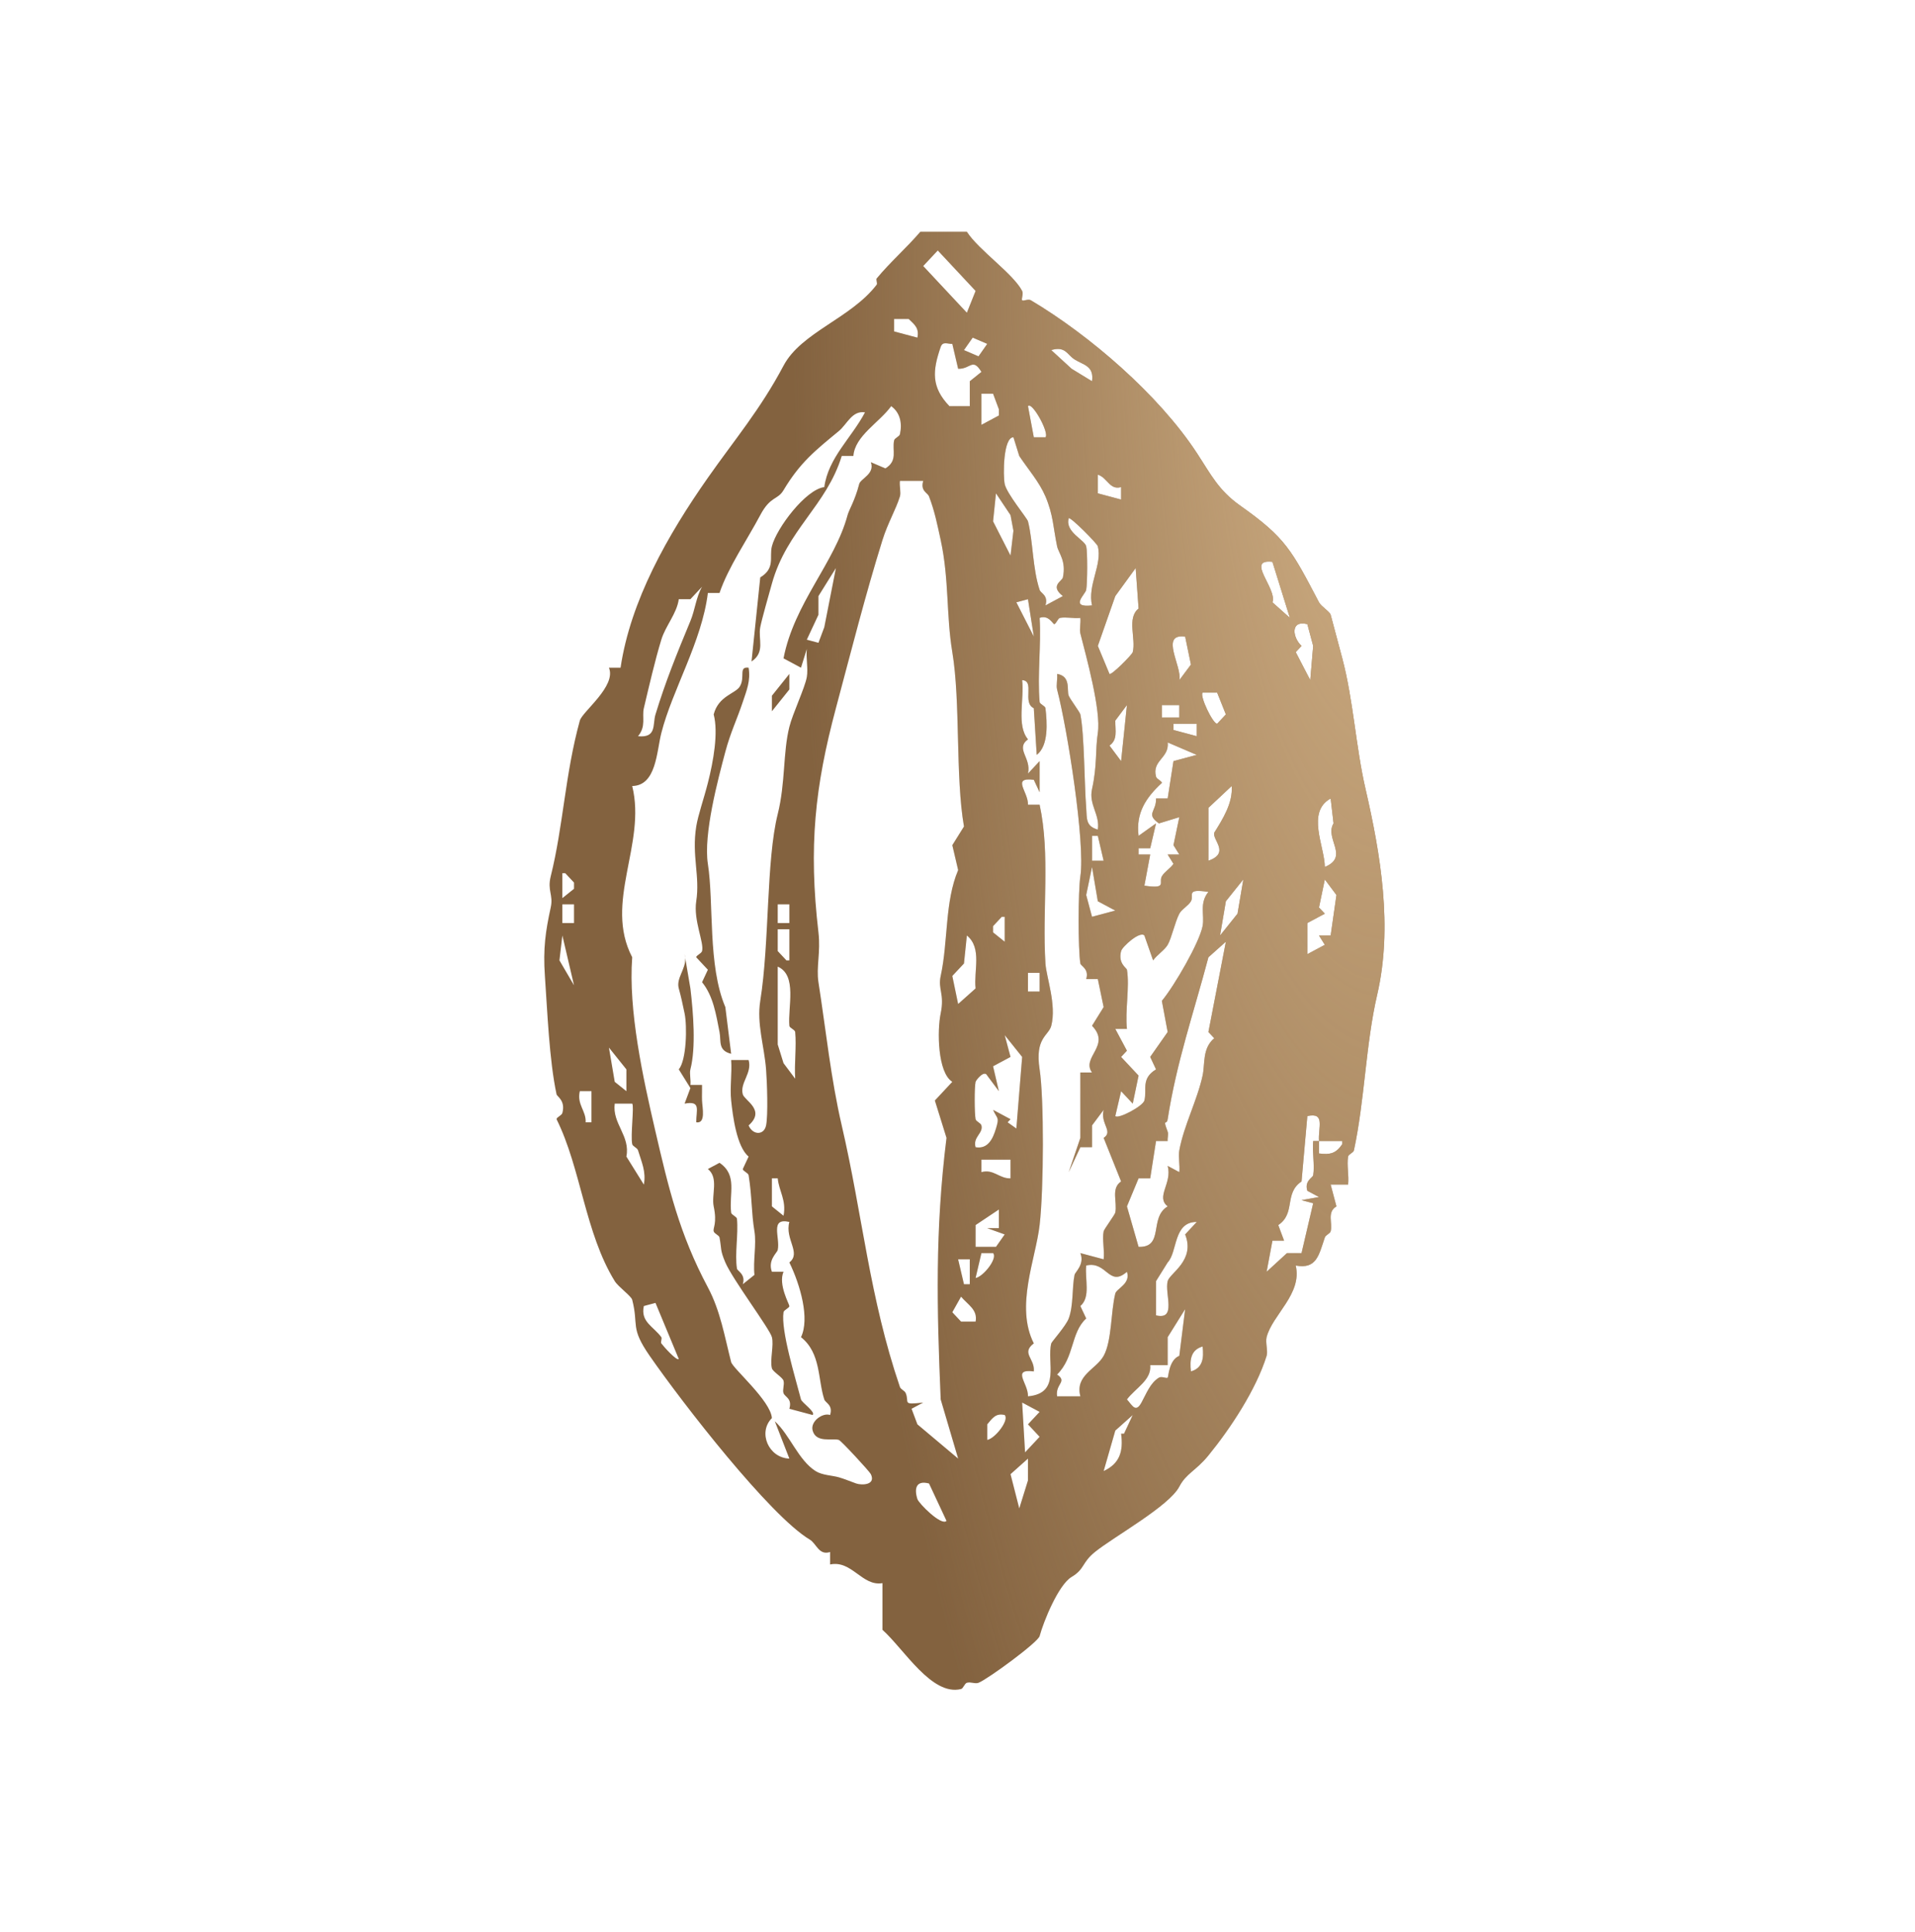
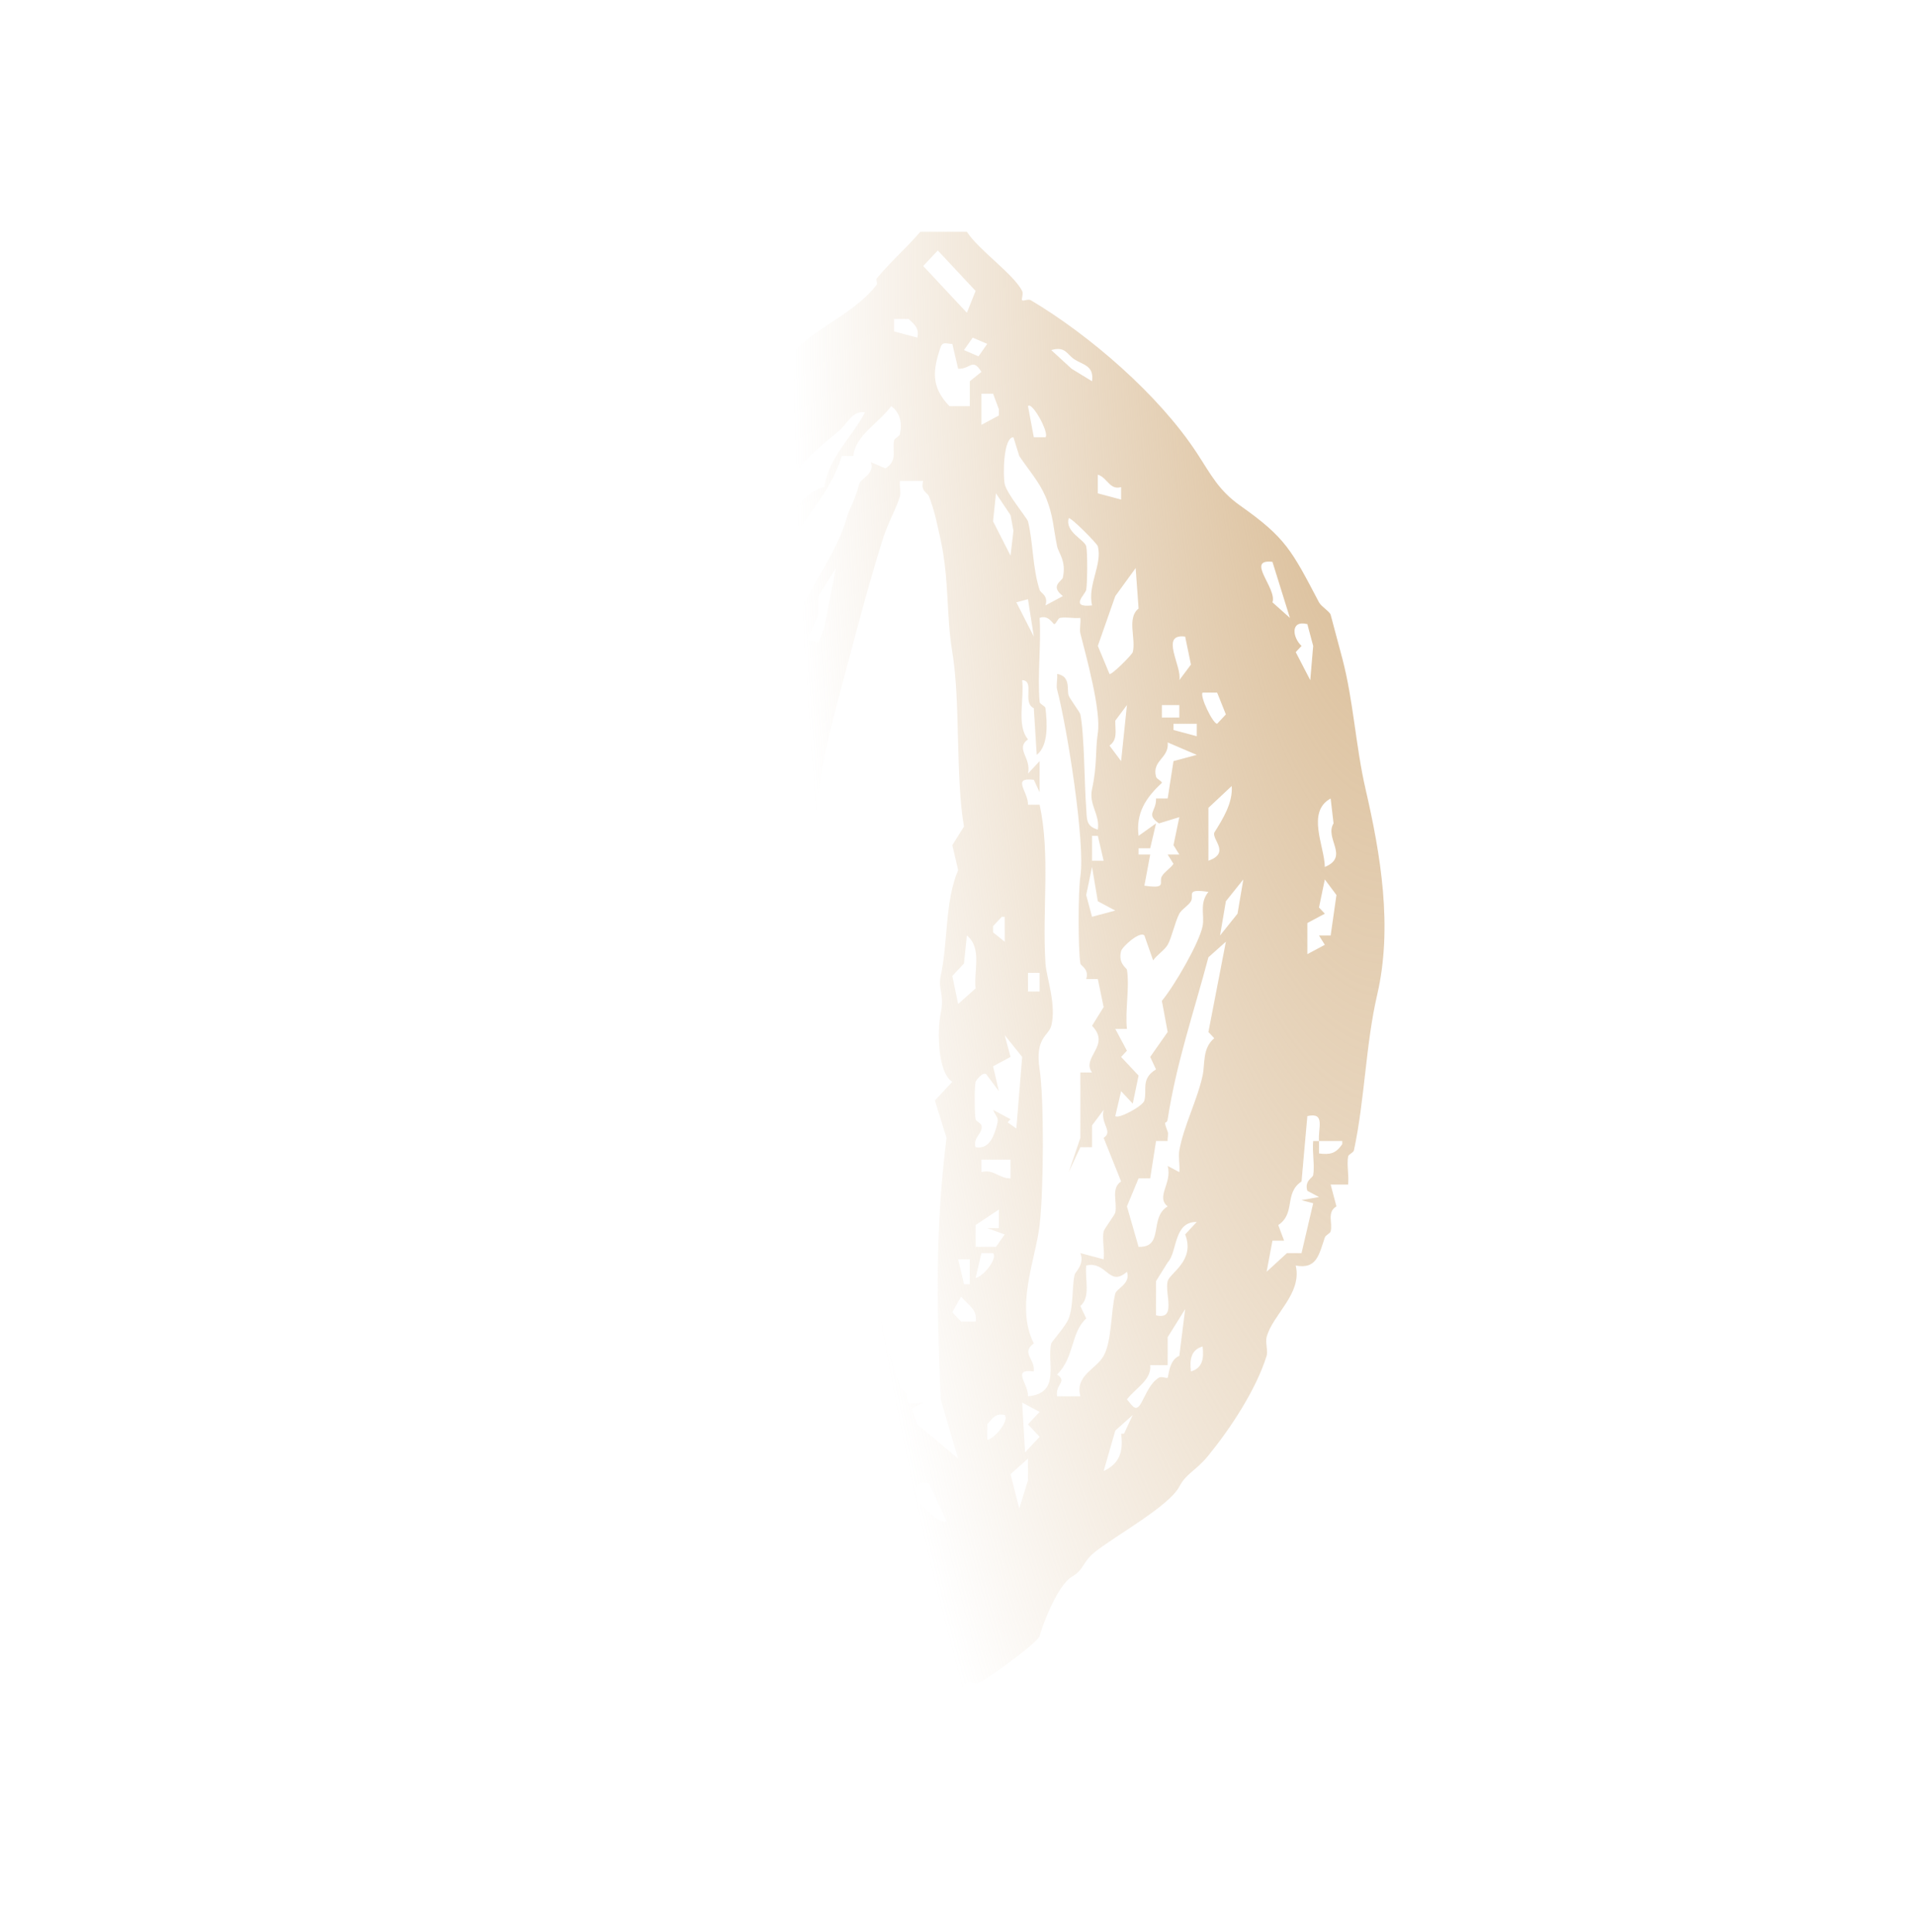
<svg xmlns="http://www.w3.org/2000/svg" width="113" height="114" viewBox="0 0 113 114" fill="none">
-   <path d="M57.053 13.676C57.762 14.769 59.781 16.141 60.315 17.166C60.406 17.341 60.253 17.648 60.315 17.717C60.379 17.785 60.668 17.62 60.831 17.717C64.298 19.78 68.366 23.285 70.619 26.72C71.466 28.012 71.894 28.923 73.195 29.843C75.862 31.728 76.208 32.447 77.831 35.539C77.965 35.792 78.469 36.087 78.519 36.274C78.75 37.137 78.987 38.021 79.205 38.845C79.863 41.329 79.997 44.049 80.579 46.562C81.47 50.418 82.191 54.705 81.266 58.688C80.584 61.622 80.532 64.907 79.892 67.874C79.861 68.019 79.573 68.101 79.549 68.241C79.463 68.731 79.606 69.37 79.549 69.895H78.519L78.861 71.181C78.282 71.521 78.646 72.155 78.519 72.651C78.482 72.79 78.226 72.866 78.175 73.018C77.821 74.061 77.689 74.901 76.458 74.671C76.853 76.349 75.077 77.578 74.74 78.897C74.659 79.215 74.829 79.713 74.74 79.999C74.117 82 72.609 84.28 71.306 85.878C70.562 86.789 69.996 86.933 69.589 87.715C68.986 88.873 65.714 90.677 64.608 91.574C63.824 92.209 64.018 92.577 63.235 93.043C62.452 93.51 61.576 95.678 61.346 96.535C61.244 96.907 58.297 99.07 57.74 99.29C57.548 99.368 57.273 99.222 57.053 99.29C56.916 99.333 56.842 99.624 56.71 99.658C54.981 100.089 53.353 97.311 52.073 96.166V93.411C50.873 93.618 50.269 92.041 48.982 92.309V91.574C48.313 91.79 48.184 91.08 47.78 90.839C45.435 89.441 40.278 82.8 38.336 79.999C37.161 78.304 37.7 78.226 37.305 76.692C37.247 76.469 36.482 75.928 36.274 75.59C34.516 72.732 34.288 68.954 32.841 66.037C32.841 65.915 33.142 65.822 33.184 65.669C33.379 64.935 32.871 64.707 32.841 64.567C32.411 62.581 32.296 59.614 32.153 57.585C32.038 55.961 32.195 54.929 32.497 53.544C32.662 52.79 32.286 52.555 32.497 51.706C33.242 48.717 33.34 45.695 34.214 42.52C34.36 41.987 36.386 40.485 35.932 39.397H36.618C37.205 35.445 39.386 31.587 41.77 28.19C43.355 25.93 44.866 24.159 46.234 21.576C47.278 19.604 50.217 18.78 51.73 16.799C51.79 16.72 51.676 16.495 51.73 16.431C52.53 15.463 53.488 14.632 54.306 13.676H57.053ZM54.82 87.532C54.069 87.33 53.931 87.808 54.134 88.451C54.215 88.706 55.551 90.053 55.851 89.737L54.82 87.532ZM59.629 86.981L60.145 89.001L60.659 87.348V86.062L59.629 86.981ZM52.588 23.964C51.879 24.94 50.446 25.715 50.356 26.904H49.669C48.764 29.851 46.434 31.26 45.548 34.436C45.359 35.114 44.961 36.499 44.861 37.008C44.724 37.706 45.175 38.482 44.346 39.03L44.861 34.069C45.767 33.518 45.383 32.88 45.548 32.232C45.823 31.157 47.55 28.873 48.639 28.741C48.879 27.003 50.227 25.866 51.043 24.331C50.277 24.208 49.99 25.026 49.497 25.434C48.117 26.573 47.213 27.284 46.234 28.924C45.879 29.518 45.464 29.257 44.861 30.394C44.085 31.858 42.977 33.457 42.457 34.988H41.77C41.417 37.857 39.668 40.711 39.023 43.255C38.743 44.356 38.73 46.353 37.305 46.378C38.156 49.807 35.614 53.235 37.305 56.483C37.071 59.608 37.932 63.561 38.679 66.771C39.445 70.067 40.083 72.796 41.77 75.957C42.515 77.354 42.761 78.879 43.144 80.367C43.24 80.741 45.482 82.652 45.548 83.673C44.705 84.517 45.352 86.02 46.578 86.062L45.72 83.858C46.614 84.67 47.106 86.149 48.124 86.797C48.517 87.047 49.097 87.051 49.497 87.165C49.813 87.254 50.208 87.421 50.527 87.532C50.847 87.642 51.697 87.631 51.387 86.981C51.306 86.812 49.626 84.998 49.497 84.96C49.109 84.842 48.16 85.16 47.952 84.409C47.801 83.865 48.548 83.335 48.982 83.49C49.164 82.886 48.709 82.785 48.639 82.572C48.251 81.387 48.45 79.843 47.265 78.897C47.787 77.811 47.237 75.842 46.578 74.488C47.299 73.927 46.297 73.111 46.578 72.099C45.399 71.827 46.051 73.028 45.892 73.752C45.854 73.925 45.292 74.348 45.548 75.039H46.234C45.908 75.784 46.578 76.952 46.578 77.06C46.578 77.183 46.257 77.286 46.234 77.427C46.068 78.502 46.94 81.306 47.265 82.572C47.312 82.756 48.148 83.317 47.952 83.49L46.578 83.123C46.757 82.516 46.324 82.437 46.234 82.204C46.159 82.007 46.298 81.708 46.234 81.469C46.179 81.265 45.599 80.936 45.548 80.734C45.421 80.243 45.673 79.387 45.548 78.897C45.422 78.406 43.229 75.495 42.8 74.488C42.482 73.74 42.587 73.712 42.457 73.018C42.431 72.879 42.151 72.799 42.113 72.651C42.058 72.442 42.328 72.202 42.113 71.181C41.969 70.498 42.427 69.5 41.77 68.976L42.457 68.609C43.535 69.342 43.01 70.409 43.144 71.548C43.159 71.684 43.475 71.781 43.487 71.915C43.575 72.843 43.35 73.988 43.487 74.855C43.51 74.996 44.019 75.186 43.83 75.774L44.518 75.222C44.43 74.416 44.645 73.409 44.518 72.651C44.329 71.514 44.383 70.651 44.174 69.343C44.151 69.202 43.83 69.099 43.83 68.976L44.174 68.241C43.467 67.665 43.238 65.829 43.144 64.934C43.063 64.175 43.199 63.321 43.144 62.545H44.174C44.397 63.317 43.645 63.895 43.83 64.567C43.931 64.936 45.202 65.498 44.174 66.404C44.413 66.977 45.079 67.005 45.204 66.404C45.329 65.803 45.264 63.85 45.204 63.097C45.094 61.705 44.645 60.411 44.861 59.055C45.413 55.612 45.203 50.793 45.892 48.032C46.353 46.184 46.195 44.418 46.578 42.887C46.777 42.09 47.498 40.581 47.608 39.948C47.694 39.457 47.552 38.82 47.608 38.294L47.265 39.397L46.234 38.845C46.863 35.583 49.261 33.199 50.013 30.394C50.104 30.056 50.444 29.552 50.699 28.557C50.78 28.241 51.639 27.965 51.387 27.271L52.245 27.638C52.997 27.177 52.628 26.58 52.76 25.985C52.791 25.842 53.071 25.761 53.103 25.618C53.246 24.982 53.118 24.346 52.588 23.964ZM65.811 84.409L65.124 86.797C66.067 86.362 66.297 85.638 66.154 84.592H66.326L66.841 83.49L65.811 84.409ZM53.103 28.373C53.064 28.668 53.174 29.063 53.103 29.293C52.867 30.058 52.381 30.876 52.073 31.864C51.057 35.129 50.258 38.299 49.325 41.786C48.087 46.421 47.704 49.944 48.295 55.013C48.432 56.193 48.156 57.053 48.295 57.953C48.74 60.809 49.027 63.641 49.669 66.404C50.898 71.695 51.309 76.58 53.103 81.836C53.152 81.98 53.385 82.051 53.447 82.204C53.674 82.758 53.193 82.902 54.477 82.755L53.79 83.123L54.134 84.041L56.538 86.062L55.508 82.572C55.281 77.198 55.169 72.616 55.851 67.139L55.164 64.934L56.194 63.831C55.317 63.284 55.297 60.796 55.508 59.79C55.748 58.642 55.334 58.377 55.508 57.585C55.953 55.546 55.743 53.212 56.538 51.338L56.194 49.869L56.882 48.767C56.368 45.798 56.685 41.427 56.194 38.478C55.83 36.297 56.011 34.182 55.508 31.864C55.303 30.927 55.152 30.16 54.82 29.293C54.731 29.059 54.299 28.98 54.477 28.373H53.103ZM60.487 85.695L61.346 84.776L60.659 84.041L61.346 83.306L60.315 82.755L60.487 85.695ZM59.285 83.49C58.769 83.372 58.578 83.652 58.255 84.041V84.96C58.713 84.879 59.57 83.795 59.285 83.49ZM68.902 78.897V80.55H67.871C67.959 81.432 67.001 81.899 66.498 82.572C66.814 82.915 67.006 83.391 67.356 82.755C67.635 82.252 67.872 81.593 68.387 81.286C68.55 81.188 68.839 81.354 68.902 81.286C68.956 81.228 68.971 80.246 69.589 79.999L69.933 77.244L68.902 78.897ZM62.205 36.825C62.133 36.825 61.866 36.255 61.346 36.458C61.445 38.067 61.207 39.828 61.346 41.417C61.358 41.55 61.674 41.65 61.69 41.786C61.787 42.612 61.889 43.992 61.175 44.541L61.003 41.786C60.301 41.464 61.087 40.164 60.315 40.131C60.448 41.276 59.972 42.8 60.659 43.623C59.894 44.19 60.872 44.708 60.659 45.643L61.346 44.909V46.746L61.003 46.011C59.662 45.846 60.685 46.711 60.659 47.481H61.346C61.986 50.426 61.489 53.7 61.69 56.85C61.741 57.655 62.353 59.287 62.033 60.525C61.88 61.117 61.054 61.221 61.346 63.097C61.608 64.784 61.595 70.129 61.346 72.283C61.114 74.294 59.895 77.076 61.003 79.264C60.234 79.846 61.08 80.155 61.003 80.918C59.662 80.752 60.685 81.618 60.659 82.388C62.627 82.214 61.752 80.367 62.033 79.264C62.059 79.165 62.901 78.231 63.063 77.794C63.35 77.023 63.251 75.972 63.407 75.222C63.446 75.042 64.014 74.6 63.75 73.937L65.124 74.304C65.188 73.786 65.028 73.123 65.124 72.651C65.15 72.526 65.784 71.674 65.811 71.548C65.938 70.918 65.538 70.12 66.154 69.71L65.124 67.139C65.71 66.759 64.916 66.317 65.124 65.485L64.438 66.404V67.69H63.75L63.063 69.16L63.75 67.139V63.281H64.438C63.783 62.386 65.579 61.693 64.438 60.525L65.124 59.422L64.78 57.769H64.094C64.283 57.179 63.774 56.993 63.75 56.85C63.611 56.001 63.616 52.569 63.75 51.706C64.05 49.776 62.983 42.989 62.377 40.683C62.312 40.437 62.413 40.06 62.377 39.764C63.216 39.902 62.931 40.734 63.063 41.05C63.158 41.274 63.722 42.021 63.75 42.153C63.987 43.325 63.982 46.246 64.094 47.665C64.142 48.287 64.047 48.743 64.78 48.951C64.918 48.067 64.235 47.477 64.438 46.562C64.75 45.157 64.626 44.247 64.78 43.255C64.986 41.925 64.088 38.713 63.75 37.376C63.687 37.126 63.786 36.753 63.75 36.458C63.362 36.502 62.912 36.39 62.548 36.458C62.416 36.484 62.32 36.824 62.205 36.825ZM66.498 75.039C65.432 75.979 65.311 74.379 64.094 74.671C64.011 75.507 64.367 76.531 63.75 77.06L64.094 77.794C63.172 78.641 63.411 80.075 62.377 81.102C63.006 81.535 62.265 81.641 62.377 82.388H63.75C63.422 81.148 64.677 80.802 65.124 79.999C65.612 79.123 65.543 77.385 65.811 76.325C65.886 76.025 66.735 75.748 66.498 75.039ZM70.963 79.448C70.273 79.642 70.191 80.229 70.275 80.918C70.966 80.723 71.047 80.137 70.963 79.448ZM37.992 77.06C37.785 78.001 38.566 78.265 39.023 78.897C39.079 78.976 38.968 79.191 39.023 79.264C39.163 79.455 39.939 80.321 40.053 80.183L38.679 76.876L37.992 77.06ZM56.194 77.427L56.71 77.978H57.568C57.7 77.278 57.122 76.995 56.71 76.508L56.194 77.427ZM70.619 72.099C69.225 72.09 69.495 73.859 68.902 74.488L68.215 75.59V77.611C69.451 77.91 68.712 76.333 68.902 75.59C69.024 75.118 70.545 74.374 69.933 72.835L70.619 72.099ZM56.882 75.774H57.225V74.304H56.538L56.882 75.774ZM57.568 75.407C58.027 75.326 58.883 74.242 58.599 73.937H57.912L57.568 75.407ZM77.831 67.323C77.767 66.555 78.228 65.607 77.144 65.853L76.801 69.71C75.753 70.412 76.475 71.581 75.428 72.283L75.77 73.202H75.084L74.74 75.039L75.942 73.937H76.801L77.488 70.997L76.801 70.813L77.831 70.629L77.144 70.262C76.956 69.672 77.464 69.487 77.488 69.343C77.588 68.739 77.421 67.962 77.488 67.323H77.831ZM57.568 72.283V73.569H58.77L59.285 72.835L58.255 72.466H58.942V71.365L57.568 72.283ZM71.306 56.483C70.425 59.808 69.426 62.667 68.902 66.037C68.841 66.437 68.59 65.935 68.902 66.771C68.961 66.929 68.88 67.148 68.902 67.323H68.215L67.871 69.527H67.185L66.498 71.181L67.185 73.569C68.72 73.615 67.783 71.848 68.902 71.181C68.18 70.61 69.184 69.821 68.902 68.793L69.589 69.16C69.633 68.748 69.519 68.252 69.589 67.874C69.862 66.397 70.638 64.945 70.963 63.464C71.114 62.775 70.935 61.86 71.649 61.259L71.306 60.892L72.336 55.564L71.306 56.483ZM45.548 71.181L46.234 71.732C46.415 70.823 45.964 70.282 45.892 69.527H45.548V71.181ZM36.274 65.118C36.117 66.299 37.204 67.014 36.962 68.241L37.992 69.895C38.136 69.129 37.853 68.557 37.648 67.874C37.604 67.723 37.334 67.644 37.305 67.506C37.198 66.992 37.43 65.252 37.305 65.118H36.274ZM57.912 69.16C58.623 68.958 58.968 69.549 59.629 69.527V68.425H57.912V69.16ZM77.831 68.057C78.47 68.14 78.827 68.072 79.205 67.506V67.323H77.831V68.057ZM59.629 62.362L58.599 62.914L58.942 64.383L58.255 63.464C58.083 63.101 57.593 63.735 57.568 63.831C57.493 64.133 57.5 65.704 57.568 66.037C57.598 66.176 57.873 66.255 57.912 66.404C58.036 66.865 57.392 67.091 57.568 67.69C58.298 67.813 58.589 67.19 58.77 66.587C58.983 65.884 58.849 66.051 58.599 65.485L59.629 66.037L59.457 66.22L59.973 66.587L60.315 62.362L59.285 61.076L59.629 62.362ZM40.739 58.32C40.909 59.745 41.076 61.795 40.739 63.096C40.676 63.344 40.775 63.719 40.739 64.015H41.426C41.433 64.318 41.414 64.627 41.426 64.934C41.441 65.351 41.666 66.315 41.083 66.22C41.08 65.484 41.38 64.934 40.395 65.118L40.739 64.199L40.053 63.096C40.509 62.559 40.555 60.554 40.395 59.79C40.274 59.209 40.185 58.797 40.053 58.32C39.885 57.713 40.48 57.183 40.433 56.518L40.739 58.32ZM34.214 64.383C34.029 65.18 34.595 65.537 34.558 66.22H34.901V64.383H34.214ZM71.306 52.624C69.929 52.419 70.48 52.812 70.275 53.176C70.129 53.435 69.719 53.659 69.589 53.911C69.333 54.401 69.129 55.359 68.902 55.748C68.72 56.061 68.27 56.343 68.043 56.666L67.528 55.197C67.266 54.914 66.225 55.853 66.154 56.116C65.959 56.847 66.481 57.112 66.498 57.218C66.668 58.238 66.378 59.628 66.498 60.709H65.811L66.498 61.995L66.154 62.362L67.185 63.464L66.841 65.118L66.154 64.383L65.811 65.853C65.987 66.044 67.442 65.269 67.528 64.934C67.695 64.289 67.308 63.648 68.215 63.097L67.871 62.362L68.902 60.892L68.559 59.055C69.309 58.15 70.77 55.625 70.963 54.646C71.092 53.988 70.753 53.308 71.306 52.624ZM36.274 63.831L36.962 64.383V63.097L35.932 61.811L36.274 63.831ZM45.892 61.627L46.234 62.73L46.922 63.648C46.864 62.751 47.004 61.776 46.922 60.892C46.91 60.758 46.59 60.657 46.578 60.525C46.48 59.421 47.056 57.543 45.892 57.034V61.627ZM44.174 39.397C44.301 40.168 44.059 40.731 43.831 41.417C43.488 42.45 43.108 43.206 42.801 44.358C42.37 45.975 41.499 49.228 41.77 50.971C42.133 53.304 41.755 56.964 42.801 59.422L43.144 62.178C42.349 61.982 42.563 61.428 42.457 60.892C42.251 59.852 42.093 58.776 41.427 57.953L41.77 57.218L41.083 56.483C41.083 56.364 41.386 56.268 41.427 56.116C41.559 55.62 40.908 54.304 41.083 53.176C41.315 51.69 40.807 50.494 41.083 48.767C41.193 48.084 41.527 47.152 41.77 46.195C42.099 44.905 42.395 43.228 42.113 42.153C42.397 41.049 43.401 40.935 43.659 40.499C43.987 39.947 43.558 39.316 44.174 39.397ZM56.882 56.85L56.194 57.585L56.538 59.239L57.568 58.32C57.447 57.289 57.965 55.941 57.053 55.197L56.882 56.85ZM60.659 58.503H61.346V57.402H60.659V58.503ZM33.012 56.666L33.871 58.136L33.184 55.197L33.012 56.666ZM45.892 56.116L46.406 56.666H46.578V54.83H45.892V56.116ZM40.395 56.299C40.417 56.374 40.428 56.447 40.433 56.518L40.395 56.299ZM77.831 53.544L78.175 53.911L77.144 54.462V56.299L78.175 55.748L77.831 55.197H78.519L78.861 52.808L78.175 51.89L77.831 53.544ZM58.599 54.646V55.013L59.285 55.564V54.094H59.113L58.599 54.646ZM72.336 53.176L71.993 55.197L73.023 53.911L73.366 51.89L72.336 53.176ZM33.184 54.462H33.871V53.36H33.184V54.462ZM45.892 54.462H46.578V53.36H45.892V54.462ZM64.094 52.808L64.438 54.094L65.811 53.727L64.78 53.176L64.438 51.155L64.094 52.808ZM33.184 52.993L33.871 52.441V52.074L33.355 51.523H33.184V52.993ZM68.902 43.806C69.002 44.739 67.956 44.866 68.215 45.827C68.256 45.979 68.559 46.075 68.559 46.195C67.626 47.055 67.011 47.969 67.185 49.318L68.215 48.583L67.871 50.052H67.185V50.42H67.871L67.528 52.257C68.905 52.463 68.355 52.07 68.559 51.706C68.699 51.455 69.063 51.234 69.245 50.971L68.902 50.42H69.589L69.245 49.869L69.589 48.215L68.387 48.583C67.582 48.017 68.244 47.897 68.215 47.113H68.902L69.245 44.909L70.619 44.541L68.902 43.806ZM78.519 47.113C77.069 47.908 78.161 49.938 78.175 51.155C79.646 50.545 78.144 49.479 78.69 48.583L78.519 47.113ZM64.438 50.788H65.124L64.78 49.318H64.438V50.788ZM71.306 47.665V50.788C72.599 50.327 71.535 49.57 71.649 49.134C72.146 48.335 72.755 47.385 72.68 46.378L71.306 47.665ZM65.811 42.52C65.805 43.119 65.962 43.644 65.468 43.99L66.154 44.909L66.498 41.601L65.811 42.52ZM40.739 35.355H40.053C39.941 36.195 39.272 36.926 39.023 37.744C38.643 38.989 38.288 40.538 37.992 41.786C37.87 42.296 38.141 42.851 37.648 43.439C38.768 43.551 38.498 42.744 38.679 42.153C39.261 40.24 39.932 38.585 40.739 36.641C41.014 35.982 41.07 35.244 41.427 34.62L40.739 35.355ZM69.245 43.071L70.619 43.439V42.704H69.245V43.071ZM70.963 40.867C70.781 41.061 71.565 42.704 71.821 42.704L72.336 42.153L71.821 40.867H70.963ZM68.559 42.336H69.589V41.601H68.559V42.336ZM46.578 40.682L45.548 41.968V41.05L46.578 39.764V40.682ZM69.933 37.56C68.404 37.362 69.77 39.337 69.589 40.131L70.275 39.213L69.933 37.56ZM77.144 36.825C76.123 36.569 76.265 37.617 76.801 38.111L76.458 38.478L77.316 40.131L77.488 38.111L77.144 36.825ZM65.811 35.171L64.78 38.111L65.468 39.764C65.561 39.876 66.801 38.634 66.841 38.478C67.045 37.681 66.472 36.475 67.185 35.906L67.013 33.518L65.811 35.171ZM48.295 35.171V36.274L47.608 37.744L48.295 37.927L48.639 37.008L49.325 33.518L48.295 35.171ZM59.973 35.539L61.003 37.56L60.659 35.355L59.973 35.539ZM75.084 33.15C73.463 32.962 75.377 34.728 75.084 35.539L76.114 36.458L75.084 33.15ZM63.063 30.579C62.829 31.385 63.996 31.844 64.094 32.232C64.178 32.565 64.166 34.415 64.094 34.804C64.041 35.078 63.085 35.871 64.438 35.722C64.161 34.517 65.058 33.314 64.78 32.232C64.737 32.065 63.154 30.47 63.063 30.579ZM59.801 25.801C59.195 25.801 59.182 28.053 59.285 28.557C59.4 29.121 60.611 30.575 60.659 30.762C60.958 31.925 60.93 33.566 61.346 34.804C61.418 35.021 61.871 35.118 61.69 35.722L62.72 35.171C61.926 34.558 62.672 34.297 62.72 34.069C62.926 33.084 62.463 32.64 62.377 32.232C62.143 31.11 62.158 30.395 61.69 29.293C61.324 28.433 60.673 27.697 60.145 26.904L59.801 25.801ZM58.599 30.762L59.629 32.783L59.801 31.313L59.629 30.394L58.77 29.109L58.599 30.762ZM64.78 29.109L66.154 29.476V28.741C65.476 28.934 65.352 28.185 64.78 28.006V29.109ZM61.69 25.801C61.933 25.54 60.888 23.661 60.659 23.964L61.003 25.801H61.69ZM57.912 25.067L58.942 24.515V24.148L58.599 23.229H57.912V25.067ZM56.194 20.29C55.93 20.308 55.632 20.114 55.508 20.473C55.027 21.869 54.937 22.834 56.023 23.964H57.225V22.495L57.912 21.943C57.383 21.081 57.271 21.79 56.538 21.759L56.194 20.29ZM63.407 21.209C62.969 20.933 62.873 20.407 62.033 20.657L63.235 21.759L64.438 22.495C64.568 21.582 63.924 21.535 63.407 21.209ZM56.882 20.657L57.74 21.025L58.255 20.29L57.397 19.922L56.882 20.657ZM52.76 19.555L54.134 19.922C54.244 19.369 53.983 19.165 53.619 18.82H52.76V19.555ZM54.477 15.697L57.053 18.453L57.568 17.166L55.336 14.778L54.477 15.697Z" fill="#83623F" />
  <path d="M57.053 13.676C57.762 14.769 59.781 16.141 60.315 17.166C60.406 17.341 60.253 17.648 60.315 17.717C60.379 17.785 60.668 17.62 60.831 17.717C64.298 19.78 68.366 23.285 70.619 26.72C71.466 28.012 71.894 28.923 73.195 29.843C75.862 31.728 76.208 32.447 77.831 35.539C77.965 35.792 78.469 36.087 78.519 36.274C78.75 37.137 78.987 38.021 79.205 38.845C79.863 41.329 79.997 44.049 80.579 46.562C81.47 50.418 82.191 54.705 81.266 58.688C80.584 61.622 80.532 64.907 79.892 67.874C79.861 68.019 79.573 68.101 79.549 68.241C79.463 68.731 79.606 69.37 79.549 69.895H78.519L78.861 71.181C78.282 71.521 78.646 72.155 78.519 72.651C78.482 72.79 78.226 72.866 78.175 73.018C77.821 74.061 77.689 74.901 76.458 74.671C76.853 76.349 75.077 77.578 74.74 78.897C74.659 79.215 74.829 79.713 74.74 79.999C74.117 82 72.609 84.28 71.306 85.878C70.562 86.789 69.996 86.933 69.589 87.715C68.986 88.873 65.714 90.677 64.608 91.574C63.824 92.209 64.018 92.577 63.235 93.043C62.452 93.51 61.576 95.678 61.346 96.535C61.244 96.907 58.297 99.07 57.74 99.29C57.548 99.368 57.273 99.222 57.053 99.29C56.916 99.333 56.842 99.624 56.71 99.658C54.981 100.089 53.353 97.311 52.073 96.166V93.411C50.873 93.618 50.269 92.041 48.982 92.309V91.574C48.313 91.79 48.184 91.08 47.78 90.839C45.435 89.441 40.278 82.8 38.336 79.999C37.161 78.304 37.7 78.226 37.305 76.692C37.247 76.469 36.482 75.928 36.274 75.59C34.516 72.732 34.288 68.954 32.841 66.037C32.841 65.915 33.142 65.822 33.184 65.669C33.379 64.935 32.871 64.707 32.841 64.567C32.411 62.581 32.296 59.614 32.153 57.585C32.038 55.961 32.195 54.929 32.497 53.544C32.662 52.79 32.286 52.555 32.497 51.706C33.242 48.717 33.34 45.695 34.214 42.52C34.36 41.987 36.386 40.485 35.932 39.397H36.618C37.205 35.445 39.386 31.587 41.77 28.19C43.355 25.93 44.866 24.159 46.234 21.576C47.278 19.604 50.217 18.78 51.73 16.799C51.79 16.72 51.676 16.495 51.73 16.431C52.53 15.463 53.488 14.632 54.306 13.676H57.053ZM54.82 87.532C54.069 87.33 53.931 87.808 54.134 88.451C54.215 88.706 55.551 90.053 55.851 89.737L54.82 87.532ZM59.629 86.981L60.145 89.001L60.659 87.348V86.062L59.629 86.981ZM52.588 23.964C51.879 24.94 50.446 25.715 50.356 26.904H49.669C48.764 29.851 46.434 31.26 45.548 34.436C45.359 35.114 44.961 36.499 44.861 37.008C44.724 37.706 45.175 38.482 44.346 39.03L44.861 34.069C45.767 33.518 45.383 32.88 45.548 32.232C45.823 31.157 47.55 28.873 48.639 28.741C48.879 27.003 50.227 25.866 51.043 24.331C50.277 24.208 49.99 25.026 49.497 25.434C48.117 26.573 47.213 27.284 46.234 28.924C45.879 29.518 45.464 29.257 44.861 30.394C44.085 31.858 42.977 33.457 42.457 34.988H41.77C41.417 37.857 39.668 40.711 39.023 43.255C38.743 44.356 38.73 46.353 37.305 46.378C38.156 49.807 35.614 53.235 37.305 56.483C37.071 59.608 37.932 63.561 38.679 66.771C39.445 70.067 40.083 72.796 41.77 75.957C42.515 77.354 42.761 78.879 43.144 80.367C43.24 80.741 45.482 82.652 45.548 83.673C44.705 84.517 45.352 86.02 46.578 86.062L45.72 83.858C46.614 84.67 47.106 86.149 48.124 86.797C48.517 87.047 49.097 87.051 49.497 87.165C49.813 87.254 50.208 87.421 50.527 87.532C50.847 87.642 51.697 87.631 51.387 86.981C51.306 86.812 49.626 84.998 49.497 84.96C49.109 84.842 48.16 85.16 47.952 84.409C47.801 83.865 48.548 83.335 48.982 83.49C49.164 82.886 48.709 82.785 48.639 82.572C48.251 81.387 48.45 79.843 47.265 78.897C47.787 77.811 47.237 75.842 46.578 74.488C47.299 73.927 46.297 73.111 46.578 72.099C45.399 71.827 46.051 73.028 45.892 73.752C45.854 73.925 45.292 74.348 45.548 75.039H46.234C45.908 75.784 46.578 76.952 46.578 77.06C46.578 77.183 46.257 77.286 46.234 77.427C46.068 78.502 46.94 81.306 47.265 82.572C47.312 82.756 48.148 83.317 47.952 83.49L46.578 83.123C46.757 82.516 46.324 82.437 46.234 82.204C46.159 82.007 46.298 81.708 46.234 81.469C46.179 81.265 45.599 80.936 45.548 80.734C45.421 80.243 45.673 79.387 45.548 78.897C45.422 78.406 43.229 75.495 42.8 74.488C42.482 73.74 42.587 73.712 42.457 73.018C42.431 72.879 42.151 72.799 42.113 72.651C42.058 72.442 42.328 72.202 42.113 71.181C41.969 70.498 42.427 69.5 41.77 68.976L42.457 68.609C43.535 69.342 43.01 70.409 43.144 71.548C43.159 71.684 43.475 71.781 43.487 71.915C43.575 72.843 43.35 73.988 43.487 74.855C43.51 74.996 44.019 75.186 43.83 75.774L44.518 75.222C44.43 74.416 44.645 73.409 44.518 72.651C44.329 71.514 44.383 70.651 44.174 69.343C44.151 69.202 43.83 69.099 43.83 68.976L44.174 68.241C43.467 67.665 43.238 65.829 43.144 64.934C43.063 64.175 43.199 63.321 43.144 62.545H44.174C44.397 63.317 43.645 63.895 43.83 64.567C43.931 64.936 45.202 65.498 44.174 66.404C44.413 66.977 45.079 67.005 45.204 66.404C45.329 65.803 45.264 63.85 45.204 63.097C45.094 61.705 44.645 60.411 44.861 59.055C45.413 55.612 45.203 50.793 45.892 48.032C46.353 46.184 46.195 44.418 46.578 42.887C46.777 42.09 47.498 40.581 47.608 39.948C47.694 39.457 47.552 38.82 47.608 38.294L47.265 39.397L46.234 38.845C46.863 35.583 49.261 33.199 50.013 30.394C50.104 30.056 50.444 29.552 50.699 28.557C50.78 28.241 51.639 27.965 51.387 27.271L52.245 27.638C52.997 27.177 52.628 26.58 52.76 25.985C52.791 25.842 53.071 25.761 53.103 25.618C53.246 24.982 53.118 24.346 52.588 23.964ZM65.811 84.409L65.124 86.797C66.067 86.362 66.297 85.638 66.154 84.592H66.326L66.841 83.49L65.811 84.409ZM53.103 28.373C53.064 28.668 53.174 29.063 53.103 29.293C52.867 30.058 52.381 30.876 52.073 31.864C51.057 35.129 50.258 38.299 49.325 41.786C48.087 46.421 47.704 49.944 48.295 55.013C48.432 56.193 48.156 57.053 48.295 57.953C48.74 60.809 49.027 63.641 49.669 66.404C50.898 71.695 51.309 76.58 53.103 81.836C53.152 81.98 53.385 82.051 53.447 82.204C53.674 82.758 53.193 82.902 54.477 82.755L53.79 83.123L54.134 84.041L56.538 86.062L55.508 82.572C55.281 77.198 55.169 72.616 55.851 67.139L55.164 64.934L56.194 63.831C55.317 63.284 55.297 60.796 55.508 59.79C55.748 58.642 55.334 58.377 55.508 57.585C55.953 55.546 55.743 53.212 56.538 51.338L56.194 49.869L56.882 48.767C56.368 45.798 56.685 41.427 56.194 38.478C55.83 36.297 56.011 34.182 55.508 31.864C55.303 30.927 55.152 30.16 54.82 29.293C54.731 29.059 54.299 28.98 54.477 28.373H53.103ZM60.487 85.695L61.346 84.776L60.659 84.041L61.346 83.306L60.315 82.755L60.487 85.695ZM59.285 83.49C58.769 83.372 58.578 83.652 58.255 84.041V84.96C58.713 84.879 59.57 83.795 59.285 83.49ZM68.902 78.897V80.55H67.871C67.959 81.432 67.001 81.899 66.498 82.572C66.814 82.915 67.006 83.391 67.356 82.755C67.635 82.252 67.872 81.593 68.387 81.286C68.55 81.188 68.839 81.354 68.902 81.286C68.956 81.228 68.971 80.246 69.589 79.999L69.933 77.244L68.902 78.897ZM62.205 36.825C62.133 36.825 61.866 36.255 61.346 36.458C61.445 38.067 61.207 39.828 61.346 41.417C61.358 41.55 61.674 41.65 61.69 41.786C61.787 42.612 61.889 43.992 61.175 44.541L61.003 41.786C60.301 41.464 61.087 40.164 60.315 40.131C60.448 41.276 59.972 42.8 60.659 43.623C59.894 44.19 60.872 44.708 60.659 45.643L61.346 44.909V46.746L61.003 46.011C59.662 45.846 60.685 46.711 60.659 47.481H61.346C61.986 50.426 61.489 53.7 61.69 56.85C61.741 57.655 62.353 59.287 62.033 60.525C61.88 61.117 61.054 61.221 61.346 63.097C61.608 64.784 61.595 70.129 61.346 72.283C61.114 74.294 59.895 77.076 61.003 79.264C60.234 79.846 61.08 80.155 61.003 80.918C59.662 80.752 60.685 81.618 60.659 82.388C62.627 82.214 61.752 80.367 62.033 79.264C62.059 79.165 62.901 78.231 63.063 77.794C63.35 77.023 63.251 75.972 63.407 75.222C63.446 75.042 64.014 74.6 63.75 73.937L65.124 74.304C65.188 73.786 65.028 73.123 65.124 72.651C65.15 72.526 65.784 71.674 65.811 71.548C65.938 70.918 65.538 70.12 66.154 69.71L65.124 67.139C65.71 66.759 64.916 66.317 65.124 65.485L64.438 66.404V67.69H63.75L63.063 69.16L63.75 67.139V63.281H64.438C63.783 62.386 65.579 61.693 64.438 60.525L65.124 59.422L64.78 57.769H64.094C64.283 57.179 63.774 56.993 63.75 56.85C63.611 56.001 63.616 52.569 63.75 51.706C64.05 49.776 62.983 42.989 62.377 40.683C62.312 40.437 62.413 40.06 62.377 39.764C63.216 39.902 62.931 40.734 63.063 41.05C63.158 41.274 63.722 42.021 63.75 42.153C63.987 43.325 63.982 46.246 64.094 47.665C64.142 48.287 64.047 48.743 64.78 48.951C64.918 48.067 64.235 47.477 64.438 46.562C64.75 45.157 64.626 44.247 64.78 43.255C64.986 41.925 64.088 38.713 63.75 37.376C63.687 37.126 63.786 36.753 63.75 36.458C63.362 36.502 62.912 36.39 62.548 36.458C62.416 36.484 62.32 36.824 62.205 36.825ZM66.498 75.039C65.432 75.979 65.311 74.379 64.094 74.671C64.011 75.507 64.367 76.531 63.75 77.06L64.094 77.794C63.172 78.641 63.411 80.075 62.377 81.102C63.006 81.535 62.265 81.641 62.377 82.388H63.75C63.422 81.148 64.677 80.802 65.124 79.999C65.612 79.123 65.543 77.385 65.811 76.325C65.886 76.025 66.735 75.748 66.498 75.039ZM70.963 79.448C70.273 79.642 70.191 80.229 70.275 80.918C70.966 80.723 71.047 80.137 70.963 79.448ZM37.992 77.06C37.785 78.001 38.566 78.265 39.023 78.897C39.079 78.976 38.968 79.191 39.023 79.264C39.163 79.455 39.939 80.321 40.053 80.183L38.679 76.876L37.992 77.06ZM56.194 77.427L56.71 77.978H57.568C57.7 77.278 57.122 76.995 56.71 76.508L56.194 77.427ZM70.619 72.099C69.225 72.09 69.495 73.859 68.902 74.488L68.215 75.59V77.611C69.451 77.91 68.712 76.333 68.902 75.59C69.024 75.118 70.545 74.374 69.933 72.835L70.619 72.099ZM56.882 75.774H57.225V74.304H56.538L56.882 75.774ZM57.568 75.407C58.027 75.326 58.883 74.242 58.599 73.937H57.912L57.568 75.407ZM77.831 67.323C77.767 66.555 78.228 65.607 77.144 65.853L76.801 69.71C75.753 70.412 76.475 71.581 75.428 72.283L75.77 73.202H75.084L74.74 75.039L75.942 73.937H76.801L77.488 70.997L76.801 70.813L77.831 70.629L77.144 70.262C76.956 69.672 77.464 69.487 77.488 69.343C77.588 68.739 77.421 67.962 77.488 67.323H77.831ZM57.568 72.283V73.569H58.77L59.285 72.835L58.255 72.466H58.942V71.365L57.568 72.283ZM71.306 56.483C70.425 59.808 69.426 62.667 68.902 66.037C68.841 66.437 68.59 65.935 68.902 66.771C68.961 66.929 68.88 67.148 68.902 67.323H68.215L67.871 69.527H67.185L66.498 71.181L67.185 73.569C68.72 73.615 67.783 71.848 68.902 71.181C68.18 70.61 69.184 69.821 68.902 68.793L69.589 69.16C69.633 68.748 69.519 68.252 69.589 67.874C69.862 66.397 70.638 64.945 70.963 63.464C71.114 62.775 70.935 61.86 71.649 61.259L71.306 60.892L72.336 55.564L71.306 56.483ZM45.548 71.181L46.234 71.732C46.415 70.823 45.964 70.282 45.892 69.527H45.548V71.181ZM36.274 65.118C36.117 66.299 37.204 67.014 36.962 68.241L37.992 69.895C38.136 69.129 37.853 68.557 37.648 67.874C37.604 67.723 37.334 67.644 37.305 67.506C37.198 66.992 37.43 65.252 37.305 65.118H36.274ZM57.912 69.16C58.623 68.958 58.968 69.549 59.629 69.527V68.425H57.912V69.16ZM77.831 68.057C78.47 68.14 78.827 68.072 79.205 67.506V67.323H77.831V68.057ZM59.629 62.362L58.599 62.914L58.942 64.383L58.255 63.464C58.083 63.101 57.593 63.735 57.568 63.831C57.493 64.133 57.5 65.704 57.568 66.037C57.598 66.176 57.873 66.255 57.912 66.404C58.036 66.865 57.392 67.091 57.568 67.69C58.298 67.813 58.589 67.19 58.77 66.587C58.983 65.884 58.849 66.051 58.599 65.485L59.629 66.037L59.457 66.22L59.973 66.587L60.315 62.362L59.285 61.076L59.629 62.362ZM40.739 58.32C40.909 59.745 41.076 61.795 40.739 63.096C40.676 63.344 40.775 63.719 40.739 64.015H41.426C41.433 64.318 41.414 64.627 41.426 64.934C41.441 65.351 41.666 66.315 41.083 66.22C41.08 65.484 41.38 64.934 40.395 65.118L40.739 64.199L40.053 63.096C40.509 62.559 40.555 60.554 40.395 59.79C40.274 59.209 40.185 58.797 40.053 58.32C39.885 57.713 40.48 57.183 40.433 56.518L40.739 58.32ZM34.214 64.383C34.029 65.18 34.595 65.537 34.558 66.22H34.901V64.383H34.214ZM71.306 52.624C69.929 52.419 70.48 52.812 70.275 53.176C70.129 53.435 69.719 53.659 69.589 53.911C69.333 54.401 69.129 55.359 68.902 55.748C68.72 56.061 68.27 56.343 68.043 56.666L67.528 55.197C67.266 54.914 66.225 55.853 66.154 56.116C65.959 56.847 66.481 57.112 66.498 57.218C66.668 58.238 66.378 59.628 66.498 60.709H65.811L66.498 61.995L66.154 62.362L67.185 63.464L66.841 65.118L66.154 64.383L65.811 65.853C65.987 66.044 67.442 65.269 67.528 64.934C67.695 64.289 67.308 63.648 68.215 63.097L67.871 62.362L68.902 60.892L68.559 59.055C69.309 58.15 70.77 55.625 70.963 54.646C71.092 53.988 70.753 53.308 71.306 52.624ZM36.274 63.831L36.962 64.383V63.097L35.932 61.811L36.274 63.831ZM45.892 61.627L46.234 62.73L46.922 63.648C46.864 62.751 47.004 61.776 46.922 60.892C46.91 60.758 46.59 60.657 46.578 60.525C46.48 59.421 47.056 57.543 45.892 57.034V61.627ZM44.174 39.397C44.301 40.168 44.059 40.731 43.831 41.417C43.488 42.45 43.108 43.206 42.801 44.358C42.37 45.975 41.499 49.228 41.77 50.971C42.133 53.304 41.755 56.964 42.801 59.422L43.144 62.178C42.349 61.982 42.563 61.428 42.457 60.892C42.251 59.852 42.093 58.776 41.427 57.953L41.77 57.218L41.083 56.483C41.083 56.364 41.386 56.268 41.427 56.116C41.559 55.62 40.908 54.304 41.083 53.176C41.315 51.69 40.807 50.494 41.083 48.767C41.193 48.084 41.527 47.152 41.77 46.195C42.099 44.905 42.395 43.228 42.113 42.153C42.397 41.049 43.401 40.935 43.659 40.499C43.987 39.947 43.558 39.316 44.174 39.397ZM56.882 56.85L56.194 57.585L56.538 59.239L57.568 58.32C57.447 57.289 57.965 55.941 57.053 55.197L56.882 56.85ZM60.659 58.503H61.346V57.402H60.659V58.503ZM33.012 56.666L33.871 58.136L33.184 55.197L33.012 56.666ZM45.892 56.116L46.406 56.666H46.578V54.83H45.892V56.116ZM40.395 56.299C40.417 56.374 40.428 56.447 40.433 56.518L40.395 56.299ZM77.831 53.544L78.175 53.911L77.144 54.462V56.299L78.175 55.748L77.831 55.197H78.519L78.861 52.808L78.175 51.89L77.831 53.544ZM58.599 54.646V55.013L59.285 55.564V54.094H59.113L58.599 54.646ZM72.336 53.176L71.993 55.197L73.023 53.911L73.366 51.89L72.336 53.176ZM33.184 54.462H33.871V53.36H33.184V54.462ZM45.892 54.462H46.578V53.36H45.892V54.462ZM64.094 52.808L64.438 54.094L65.811 53.727L64.78 53.176L64.438 51.155L64.094 52.808ZM33.184 52.993L33.871 52.441V52.074L33.355 51.523H33.184V52.993ZM68.902 43.806C69.002 44.739 67.956 44.866 68.215 45.827C68.256 45.979 68.559 46.075 68.559 46.195C67.626 47.055 67.011 47.969 67.185 49.318L68.215 48.583L67.871 50.052H67.185V50.42H67.871L67.528 52.257C68.905 52.463 68.355 52.07 68.559 51.706C68.699 51.455 69.063 51.234 69.245 50.971L68.902 50.42H69.589L69.245 49.869L69.589 48.215L68.387 48.583C67.582 48.017 68.244 47.897 68.215 47.113H68.902L69.245 44.909L70.619 44.541L68.902 43.806ZM78.519 47.113C77.069 47.908 78.161 49.938 78.175 51.155C79.646 50.545 78.144 49.479 78.69 48.583L78.519 47.113ZM64.438 50.788H65.124L64.78 49.318H64.438V50.788ZM71.306 47.665V50.788C72.599 50.327 71.535 49.57 71.649 49.134C72.146 48.335 72.755 47.385 72.68 46.378L71.306 47.665ZM65.811 42.52C65.805 43.119 65.962 43.644 65.468 43.99L66.154 44.909L66.498 41.601L65.811 42.52ZM40.739 35.355H40.053C39.941 36.195 39.272 36.926 39.023 37.744C38.643 38.989 38.288 40.538 37.992 41.786C37.87 42.296 38.141 42.851 37.648 43.439C38.768 43.551 38.498 42.744 38.679 42.153C39.261 40.24 39.932 38.585 40.739 36.641C41.014 35.982 41.07 35.244 41.427 34.62L40.739 35.355ZM69.245 43.071L70.619 43.439V42.704H69.245V43.071ZM70.963 40.867C70.781 41.061 71.565 42.704 71.821 42.704L72.336 42.153L71.821 40.867H70.963ZM68.559 42.336H69.589V41.601H68.559V42.336ZM46.578 40.682L45.548 41.968V41.05L46.578 39.764V40.682ZM69.933 37.56C68.404 37.362 69.77 39.337 69.589 40.131L70.275 39.213L69.933 37.56ZM77.144 36.825C76.123 36.569 76.265 37.617 76.801 38.111L76.458 38.478L77.316 40.131L77.488 38.111L77.144 36.825ZM65.811 35.171L64.78 38.111L65.468 39.764C65.561 39.876 66.801 38.634 66.841 38.478C67.045 37.681 66.472 36.475 67.185 35.906L67.013 33.518L65.811 35.171ZM48.295 35.171V36.274L47.608 37.744L48.295 37.927L48.639 37.008L49.325 33.518L48.295 35.171ZM59.973 35.539L61.003 37.56L60.659 35.355L59.973 35.539ZM75.084 33.15C73.463 32.962 75.377 34.728 75.084 35.539L76.114 36.458L75.084 33.15ZM63.063 30.579C62.829 31.385 63.996 31.844 64.094 32.232C64.178 32.565 64.166 34.415 64.094 34.804C64.041 35.078 63.085 35.871 64.438 35.722C64.161 34.517 65.058 33.314 64.78 32.232C64.737 32.065 63.154 30.47 63.063 30.579ZM59.801 25.801C59.195 25.801 59.182 28.053 59.285 28.557C59.4 29.121 60.611 30.575 60.659 30.762C60.958 31.925 60.93 33.566 61.346 34.804C61.418 35.021 61.871 35.118 61.69 35.722L62.72 35.171C61.926 34.558 62.672 34.297 62.72 34.069C62.926 33.084 62.463 32.64 62.377 32.232C62.143 31.11 62.158 30.395 61.69 29.293C61.324 28.433 60.673 27.697 60.145 26.904L59.801 25.801ZM58.599 30.762L59.629 32.783L59.801 31.313L59.629 30.394L58.77 29.109L58.599 30.762ZM64.78 29.109L66.154 29.476V28.741C65.476 28.934 65.352 28.185 64.78 28.006V29.109ZM61.69 25.801C61.933 25.54 60.888 23.661 60.659 23.964L61.003 25.801H61.69ZM57.912 25.067L58.942 24.515V24.148L58.599 23.229H57.912V25.067ZM56.194 20.29C55.93 20.308 55.632 20.114 55.508 20.473C55.027 21.869 54.937 22.834 56.023 23.964H57.225V22.495L57.912 21.943C57.383 21.081 57.271 21.79 56.538 21.759L56.194 20.29ZM63.407 21.209C62.969 20.933 62.873 20.407 62.033 20.657L63.235 21.759L64.438 22.495C64.568 21.582 63.924 21.535 63.407 21.209ZM56.882 20.657L57.74 21.025L58.255 20.29L57.397 19.922L56.882 20.657ZM52.76 19.555L54.134 19.922C54.244 19.369 53.983 19.165 53.619 18.82H52.76V19.555ZM54.477 15.697L57.053 18.453L57.568 17.166L55.336 14.778L54.477 15.697Z" fill="url(#paint0_radial_2003_526)" />
  <defs>
    <radialGradient id="paint0_radial_2003_526" cx="0" cy="0" r="1" gradientTransform="matrix(-24.791 86.028 -24.791 -86.028 81.697 13.675)" gradientUnits="userSpaceOnUse">
      <stop stop-color="#D5B489" />
      <stop offset="1" stop-color="#D5B489" stop-opacity="0" />
    </radialGradient>
  </defs>
</svg>